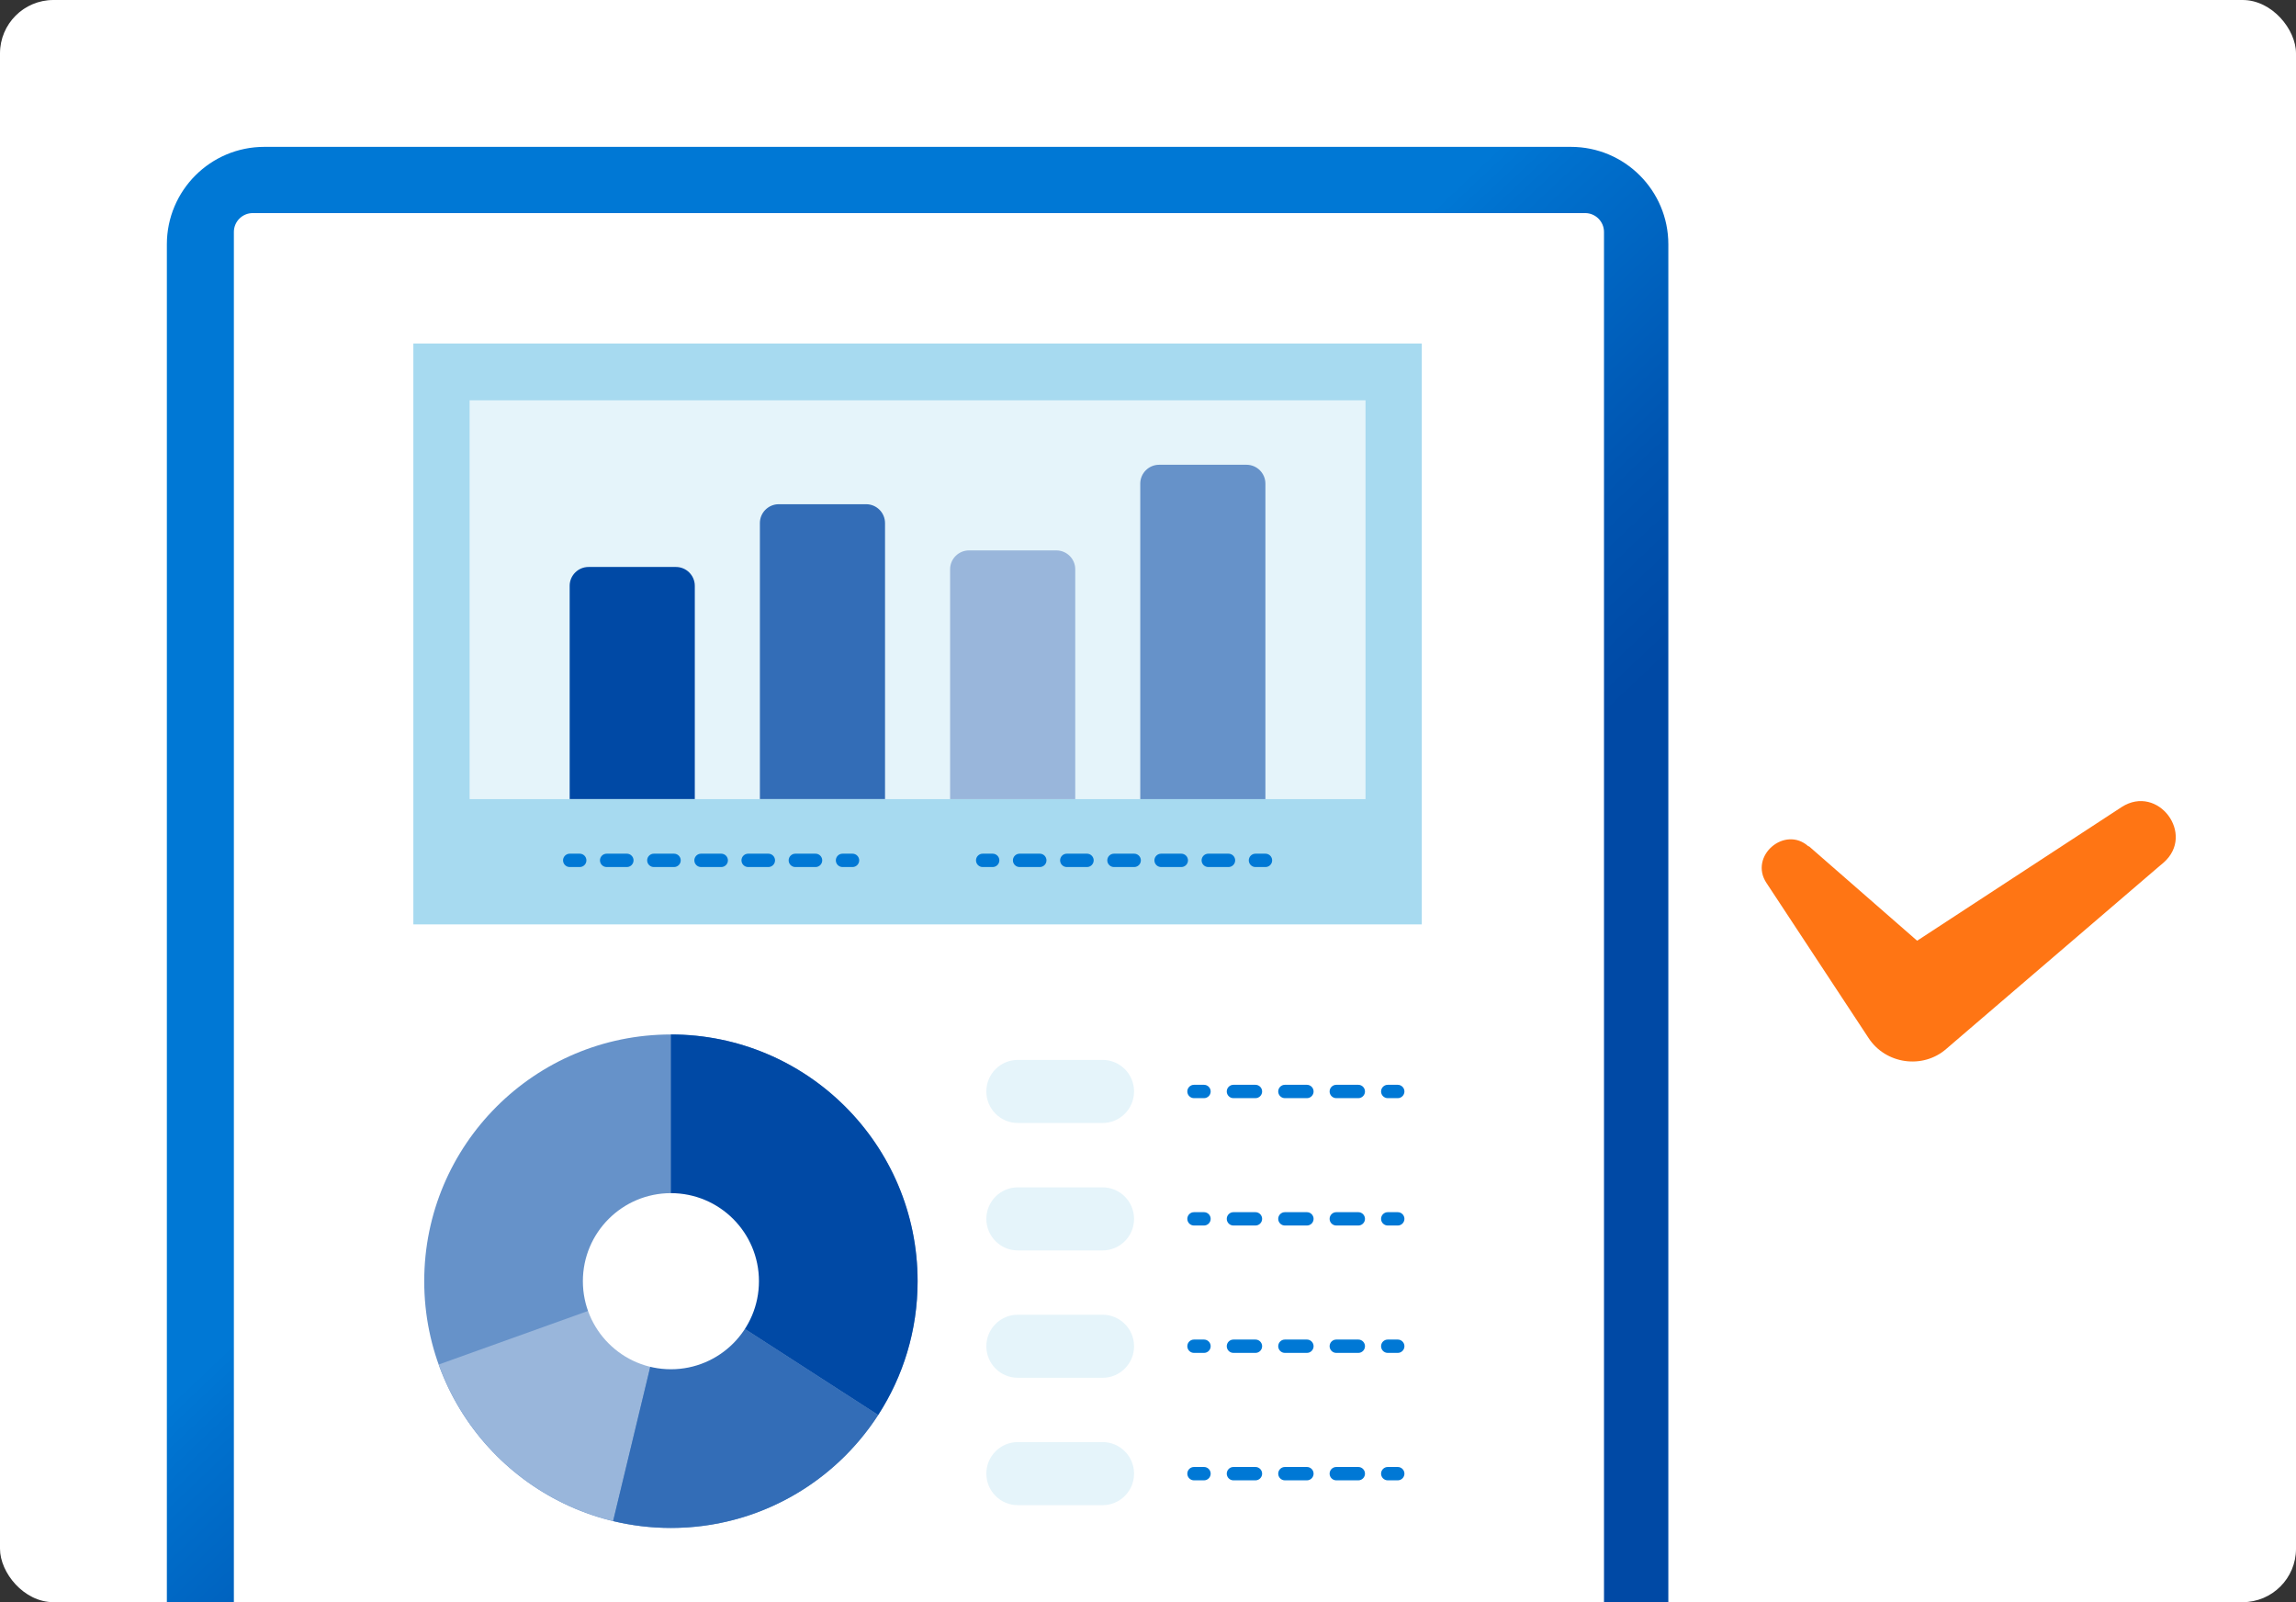
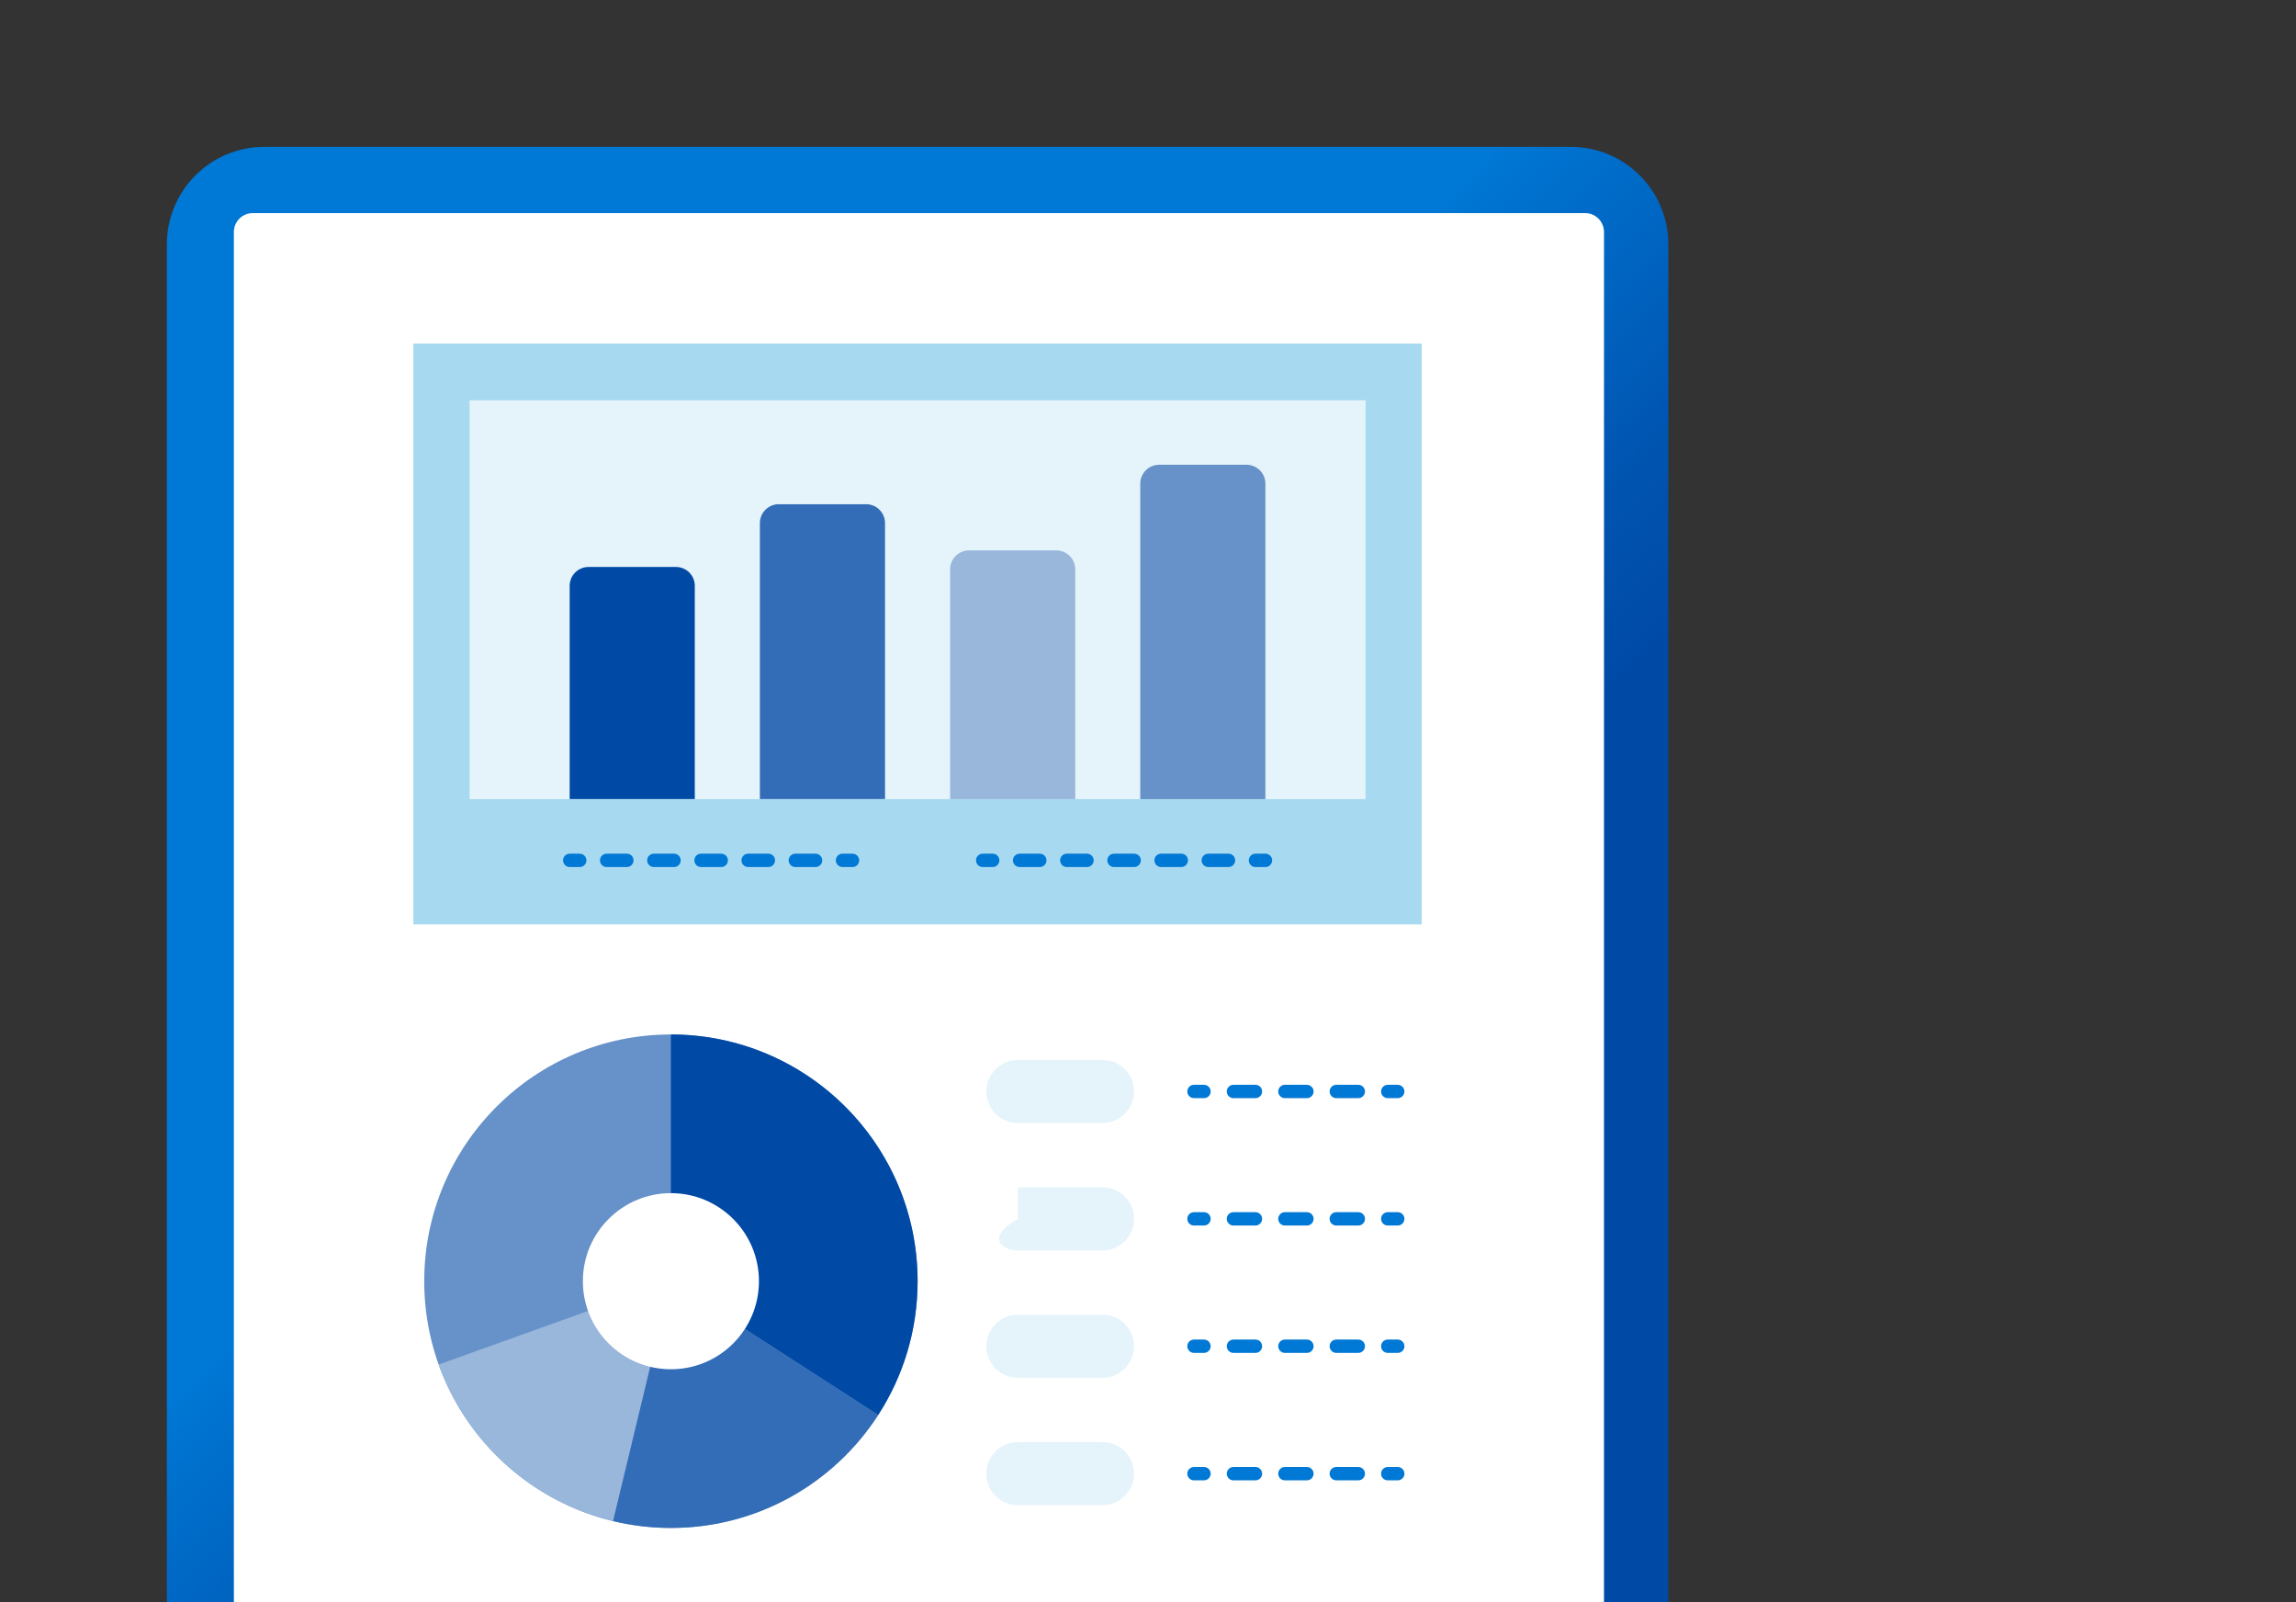
<svg xmlns="http://www.w3.org/2000/svg" width="344" height="240" viewBox="0 0 344 240" fill="none">
  <rect x="0" y="0" width="344" height="240" fill="#333333" stroke="none" />
  <g clip-path="url(#clip0_4199_1049)">
-     <rect width="344" height="240" rx="8" fill="white" />
    <g clip-path="url(#clip1_4199_1049)">
      <path d="M271.019 126.76L289.434 142.836L284.617 142.63L317.894 120.882C323.327 117.414 328.995 124.996 324.149 129.228L323.415 129.846L292.87 156.032L291.607 157.119C288.083 160.205 282.503 159.412 279.948 155.473L265.703 133.843L264.675 132.285C261.973 128.259 267.407 123.586 270.96 126.789L271.019 126.76Z" fill="#FF7514" />
    </g>
    <g clip-path="url(#clip2_4199_1049)">
      <path d="M249.96 308.1L249.96 36.6C249.96 28.537 243.423 22 235.36 22L39.6 22C31.537 22 25 28.537 25 36.6L25 308.1C25 316.163 31.537 322.7 39.6 322.7H235.36C243.423 322.7 249.96 316.163 249.96 308.1Z" fill="url(#paint0_linear_4199_1049)" />
      <path d="M240.32 309.95L240.32 34.75C240.32 33.187 239.053 31.92 237.49 31.92L37.87 31.92C36.307 31.92 35.04 33.187 35.04 34.75L35.04 309.95C35.04 311.513 36.307 312.78 37.87 312.78H237.49C239.053 312.78 240.32 311.513 240.32 309.95Z" fill="white" />
      <path d="M213.02 51.46H61.93V138.47H213.02V51.46Z" fill="#A7DAF0" />
      <path d="M204.59 59.97H70.36V119.7H204.59V59.97Z" fill="#E5F4FA" />
      <path d="M88.19 84.93H101.27C102.83 84.93 104.1 86.2 104.1 87.76V119.69H85.35V87.76C85.35 86.2 86.62 84.93 88.18 84.93H88.19Z" fill="#0049A5" />
      <path d="M116.69 75.53H129.77C131.33 75.53 132.6 76.8 132.6 78.36V119.69H113.85V78.36C113.85 76.8 115.12 75.53 116.68 75.53H116.69Z" fill="#336DB7" />
      <path d="M145.19 82.45H158.27C159.83 82.45 161.1 83.72 161.1 85.28V119.7H142.35V85.28C142.35 83.72 143.62 82.45 145.18 82.45H145.19Z" fill="#99B6DB" />
      <path d="M173.68 69.62H186.76C188.32 69.62 189.59 70.89 189.59 72.45V119.7H170.84V72.45C170.84 70.89 172.11 69.62 173.67 69.62H173.68Z" fill="#6692C9" />
      <path d="M86.86 129.88H85.36C84.81 129.88 84.36 129.43 84.36 128.88C84.36 128.33 84.81 127.88 85.36 127.88H86.86C87.41 127.88 87.86 128.33 87.86 128.88C87.86 129.43 87.41 129.88 86.86 129.88Z" fill="#0078D5" />
      <path d="M122.191 129.88H119.161C118.611 129.88 118.161 129.43 118.161 128.88C118.161 128.33 118.611 127.88 119.161 127.88H122.191C122.741 127.88 123.191 128.33 123.191 128.88C123.191 129.43 122.741 129.88 122.191 129.88ZM115.121 129.88H112.091C111.541 129.88 111.091 129.43 111.091 128.88C111.091 128.33 111.541 127.88 112.091 127.88H115.121C115.671 127.88 116.121 128.33 116.121 128.88C116.121 129.43 115.671 129.88 115.121 129.88ZM108.061 129.88H105.031C104.481 129.88 104.031 129.43 104.031 128.88C104.031 128.33 104.481 127.88 105.031 127.88H108.061C108.611 127.88 109.061 128.33 109.061 128.88C109.061 129.43 108.611 129.88 108.061 129.88ZM100.991 129.88H97.961C97.411 129.88 96.961 129.43 96.961 128.88C96.961 128.33 97.411 127.88 97.961 127.88H100.991C101.541 127.88 101.991 128.33 101.991 128.88C101.991 129.43 101.541 129.88 100.991 129.88ZM93.921 129.88H90.891C90.341 129.88 89.891 129.43 89.891 128.88C89.891 128.33 90.341 127.88 90.891 127.88H93.921C94.471 127.88 94.921 128.33 94.921 128.88C94.921 129.43 94.471 129.88 93.921 129.88Z" fill="#0078D5" />
      <path d="M127.73 129.88H126.23C125.68 129.88 125.23 129.43 125.23 128.88C125.23 128.33 125.68 127.88 126.23 127.88H127.73C128.28 127.88 128.73 128.33 128.73 128.88C128.73 129.43 128.28 129.88 127.73 129.88Z" fill="#0078D5" />
      <path d="M148.73 129.88H147.23C146.68 129.88 146.23 129.43 146.23 128.88C146.23 128.33 146.68 127.88 147.23 127.88H148.73C149.28 127.88 149.73 128.33 149.73 128.88C149.73 129.43 149.28 129.88 148.73 129.88Z" fill="#0078D5" />
      <path d="M184.061 129.88H181.031C180.481 129.88 180.031 129.43 180.031 128.88C180.031 128.33 180.481 127.88 181.031 127.88H184.061C184.611 127.88 185.061 128.33 185.061 128.88C185.061 129.43 184.611 129.88 184.061 129.88ZM176.991 129.88H173.961C173.411 129.88 172.961 129.43 172.961 128.88C172.961 128.33 173.411 127.88 173.961 127.88H176.991C177.541 127.88 177.991 128.33 177.991 128.88C177.991 129.43 177.541 129.88 176.991 129.88ZM169.931 129.88H166.901C166.351 129.88 165.901 129.43 165.901 128.88C165.901 128.33 166.351 127.88 166.901 127.88H169.931C170.481 127.88 170.931 128.33 170.931 128.88C170.931 129.43 170.481 129.88 169.931 129.88ZM162.861 129.88H159.831C159.281 129.88 158.831 129.43 158.831 128.88C158.831 128.33 159.281 127.88 159.831 127.88H162.861C163.411 127.88 163.861 128.33 163.861 128.88C163.861 129.43 163.411 129.88 162.861 129.88ZM155.791 129.88H152.761C152.211 129.88 151.761 129.43 151.761 128.88C151.761 128.33 152.211 127.88 152.761 127.88H155.791C156.341 127.88 156.791 128.33 156.791 128.88C156.791 129.43 156.341 129.88 155.791 129.88Z" fill="#0078D5" />
      <path d="M189.601 129.88H188.101C187.551 129.88 187.101 129.43 187.101 128.88C187.101 128.33 187.551 127.88 188.101 127.88H189.601C190.151 127.88 190.601 128.33 190.601 128.88C190.601 129.43 190.151 129.88 189.601 129.88Z" fill="#0078D5" />
      <path d="M100.52 228.88C120.932 228.88 137.48 212.332 137.48 191.92C137.48 171.508 120.932 154.96 100.52 154.96C80.107 154.96 63.56 171.508 63.56 191.92C63.56 212.332 80.107 228.88 100.52 228.88Z" fill="#6692C9" />
      <path d="M65.731 204.4C69.9 216.01 79.71 224.93 91.861 227.85L100.52 191.92L65.731 204.4Z" fill="#99B6DB" />
      <path d="M131.57 211.96C135.31 206.19 137.48 199.31 137.48 191.92C137.48 171.51 120.93 154.96 100.52 154.96V191.92L131.57 211.96Z" fill="#0049A5" />
      <path d="M91.86 227.85C94.64 228.52 97.54 228.88 100.52 228.88C113.54 228.88 124.99 222.14 131.57 211.96L100.52 191.92L91.86 227.85Z" fill="#336DB7" />
      <path d="M100.52 205.11C107.805 205.11 113.71 199.205 113.71 191.92C113.71 184.635 107.805 178.73 100.52 178.73C93.235 178.73 87.33 184.635 87.33 191.92C87.33 199.205 93.235 205.11 100.52 205.11Z" fill="white" />
      <path d="M165.19 158.77H152.5C149.893 158.77 147.78 160.883 147.78 163.49V163.5C147.78 166.107 149.893 168.22 152.5 168.22H165.19C167.797 168.22 169.91 166.107 169.91 163.5V163.49C169.91 160.883 167.797 158.77 165.19 158.77Z" fill="#E5F4FA" />
      <path d="M180.39 164.5H178.89C178.34 164.5 177.89 164.05 177.89 163.5C177.89 162.95 178.34 162.5 178.89 162.5H180.39C180.94 162.5 181.39 162.95 181.39 163.5C181.39 164.05 180.94 164.5 180.39 164.5Z" fill="#0078D5" />
      <path d="M203.51 164.5H200.21C199.66 164.5 199.21 164.05 199.21 163.5C199.21 162.95 199.66 162.5 200.21 162.5H203.51C204.06 162.5 204.51 162.95 204.51 163.5C204.51 164.05 204.06 164.5 203.51 164.5ZM195.81 164.5H192.51C191.96 164.5 191.51 164.05 191.51 163.5C191.51 162.95 191.96 162.5 192.51 162.5H195.81C196.36 162.5 196.81 162.95 196.81 163.5C196.81 164.05 196.36 164.5 195.81 164.5ZM188.1 164.5H184.8C184.25 164.5 183.8 164.05 183.8 163.5C183.8 162.95 184.25 162.5 184.8 162.5H188.1C188.65 162.5 189.1 162.95 189.1 163.5C189.1 164.05 188.65 164.5 188.1 164.5Z" fill="#0078D5" />
      <path d="M209.42 164.5H207.92C207.37 164.5 206.92 164.05 206.92 163.5C206.92 162.95 207.37 162.5 207.92 162.5H209.42C209.97 162.5 210.42 162.95 210.42 163.5C210.42 164.05 209.97 164.5 209.42 164.5Z" fill="#0078D5" />
-       <path d="M165.19 177.86H152.5C149.893 177.86 147.78 179.973 147.78 182.58V182.59C147.78 185.197 149.893 187.31 152.5 187.31H165.19C167.797 187.31 169.91 185.197 169.91 182.59V182.58C169.91 179.973 167.797 177.86 165.19 177.86Z" fill="#E5F4FA" />
+       <path d="M165.19 177.86H152.5V182.59C147.78 185.197 149.893 187.31 152.5 187.31H165.19C167.797 187.31 169.91 185.197 169.91 182.59V182.58C169.91 179.973 167.797 177.86 165.19 177.86Z" fill="#E5F4FA" />
      <path d="M180.39 183.58H178.89C178.34 183.58 177.89 183.13 177.89 182.58C177.89 182.03 178.34 181.58 178.89 181.58H180.39C180.94 181.58 181.39 182.03 181.39 182.58C181.39 183.13 180.94 183.58 180.39 183.58Z" fill="#0078D5" />
      <path d="M203.51 183.58H200.21C199.66 183.58 199.21 183.13 199.21 182.58C199.21 182.03 199.66 181.58 200.21 181.58H203.51C204.06 181.58 204.51 182.03 204.51 182.58C204.51 183.13 204.06 183.58 203.51 183.58ZM195.81 183.58H192.51C191.96 183.58 191.51 183.13 191.51 182.58C191.51 182.03 191.96 181.58 192.51 181.58H195.81C196.36 181.58 196.81 182.03 196.81 182.58C196.81 183.13 196.36 183.58 195.81 183.58ZM188.1 183.58H184.8C184.25 183.58 183.8 183.13 183.8 182.58C183.8 182.03 184.25 181.58 184.8 181.58H188.1C188.65 181.58 189.1 182.03 189.1 182.58C189.1 183.13 188.65 183.58 188.1 183.58Z" fill="#0078D5" />
      <path d="M209.42 183.58H207.92C207.37 183.58 206.92 183.13 206.92 182.58C206.92 182.03 207.37 181.58 207.92 181.58H209.42C209.97 181.58 210.42 182.03 210.42 182.58C210.42 183.13 209.97 183.58 209.42 183.58Z" fill="#0078D5" />
      <path d="M165.19 196.94H152.5C149.893 196.94 147.78 199.053 147.78 201.66V201.67C147.78 204.277 149.893 206.39 152.5 206.39H165.19C167.797 206.39 169.91 204.277 169.91 201.67V201.66C169.91 199.053 167.797 196.94 165.19 196.94Z" fill="#E5F4FA" />
      <path d="M180.39 202.66H178.89C178.34 202.66 177.89 202.21 177.89 201.66C177.89 201.11 178.34 200.66 178.89 200.66H180.39C180.94 200.66 181.39 201.11 181.39 201.66C181.39 202.21 180.94 202.66 180.39 202.66Z" fill="#0078D5" />
      <path d="M203.51 202.66H200.21C199.66 202.66 199.21 202.21 199.21 201.66C199.21 201.11 199.66 200.66 200.21 200.66H203.51C204.06 200.66 204.51 201.11 204.51 201.66C204.51 202.21 204.06 202.66 203.51 202.66ZM195.81 202.66H192.51C191.96 202.66 191.51 202.21 191.51 201.66C191.51 201.11 191.96 200.66 192.51 200.66H195.81C196.36 200.66 196.81 201.11 196.81 201.66C196.81 202.21 196.36 202.66 195.81 202.66ZM188.1 202.66H184.8C184.25 202.66 183.8 202.21 183.8 201.66C183.8 201.11 184.25 200.66 184.8 200.66H188.1C188.65 200.66 189.1 201.11 189.1 201.66C189.1 202.21 188.65 202.66 188.1 202.66Z" fill="#0078D5" />
      <path d="M209.42 202.66H207.92C207.37 202.66 206.92 202.21 206.92 201.66C206.92 201.11 207.37 200.66 207.92 200.66H209.42C209.97 200.66 210.42 201.11 210.42 201.66C210.42 202.21 209.97 202.66 209.42 202.66Z" fill="#0078D5" />
      <path d="M165.19 216.02H152.5C149.893 216.02 147.78 218.133 147.78 220.74V220.75C147.78 223.357 149.893 225.47 152.5 225.47H165.19C167.797 225.47 169.91 223.357 169.91 220.75V220.74C169.91 218.133 167.797 216.02 165.19 216.02Z" fill="#E5F4FA" />
      <path d="M180.39 221.75H178.89C178.34 221.75 177.89 221.3 177.89 220.75C177.89 220.2 178.34 219.75 178.89 219.75H180.39C180.94 219.75 181.39 220.2 181.39 220.75C181.39 221.3 180.94 221.75 180.39 221.75Z" fill="#0078D5" />
      <path d="M203.51 221.75H200.21C199.66 221.75 199.21 221.3 199.21 220.75C199.21 220.2 199.66 219.75 200.21 219.75H203.51C204.06 219.75 204.51 220.2 204.51 220.75C204.51 221.3 204.06 221.75 203.51 221.75ZM195.81 221.75H192.51C191.96 221.75 191.51 221.3 191.51 220.75C191.51 220.2 191.96 219.75 192.51 219.75H195.81C196.36 219.75 196.81 220.2 196.81 220.75C196.81 221.3 196.36 221.75 195.81 221.75ZM188.1 221.75H184.8C184.25 221.75 183.8 221.3 183.8 220.75C183.8 220.2 184.25 219.75 184.8 219.75H188.1C188.65 219.75 189.1 220.2 189.1 220.75C189.1 221.3 188.65 221.75 188.1 221.75Z" fill="#0078D5" />
      <path d="M209.42 221.75H207.92C207.37 221.75 206.92 221.3 206.92 220.75C206.92 220.2 207.37 219.75 207.92 219.75H209.42C209.97 219.75 210.42 220.2 210.42 220.75C210.42 221.3 209.97 221.75 209.42 221.75Z" fill="#0078D5" />
    </g>
  </g>
  <defs>
    <linearGradient id="paint0_linear_4199_1049" x1="17.38" y1="45.27" x2="153.89" y2="189.71" gradientUnits="userSpaceOnUse">
      <stop offset="0.63" stop-color="#0078D5" />
      <stop offset="0.67" stop-color="#0071CE" />
      <stop offset="0.88" stop-color="#0054B0" />
      <stop offset="1" stop-color="#0049A5" />
    </linearGradient>
    <clipPath id="clip0_4199_1049">
      <rect width="344" height="240" rx="8" fill="white" />
    </clipPath>
    <clipPath id="clip1_4199_1049">
-       <rect width="62" height="39" fill="white" transform="translate(264 120)" />
-     </clipPath>
+       </clipPath>
    <clipPath id="clip2_4199_1049">
      <rect width="224.96" height="300.7" fill="white" transform="translate(25 22)" />
    </clipPath>
  </defs>
</svg>